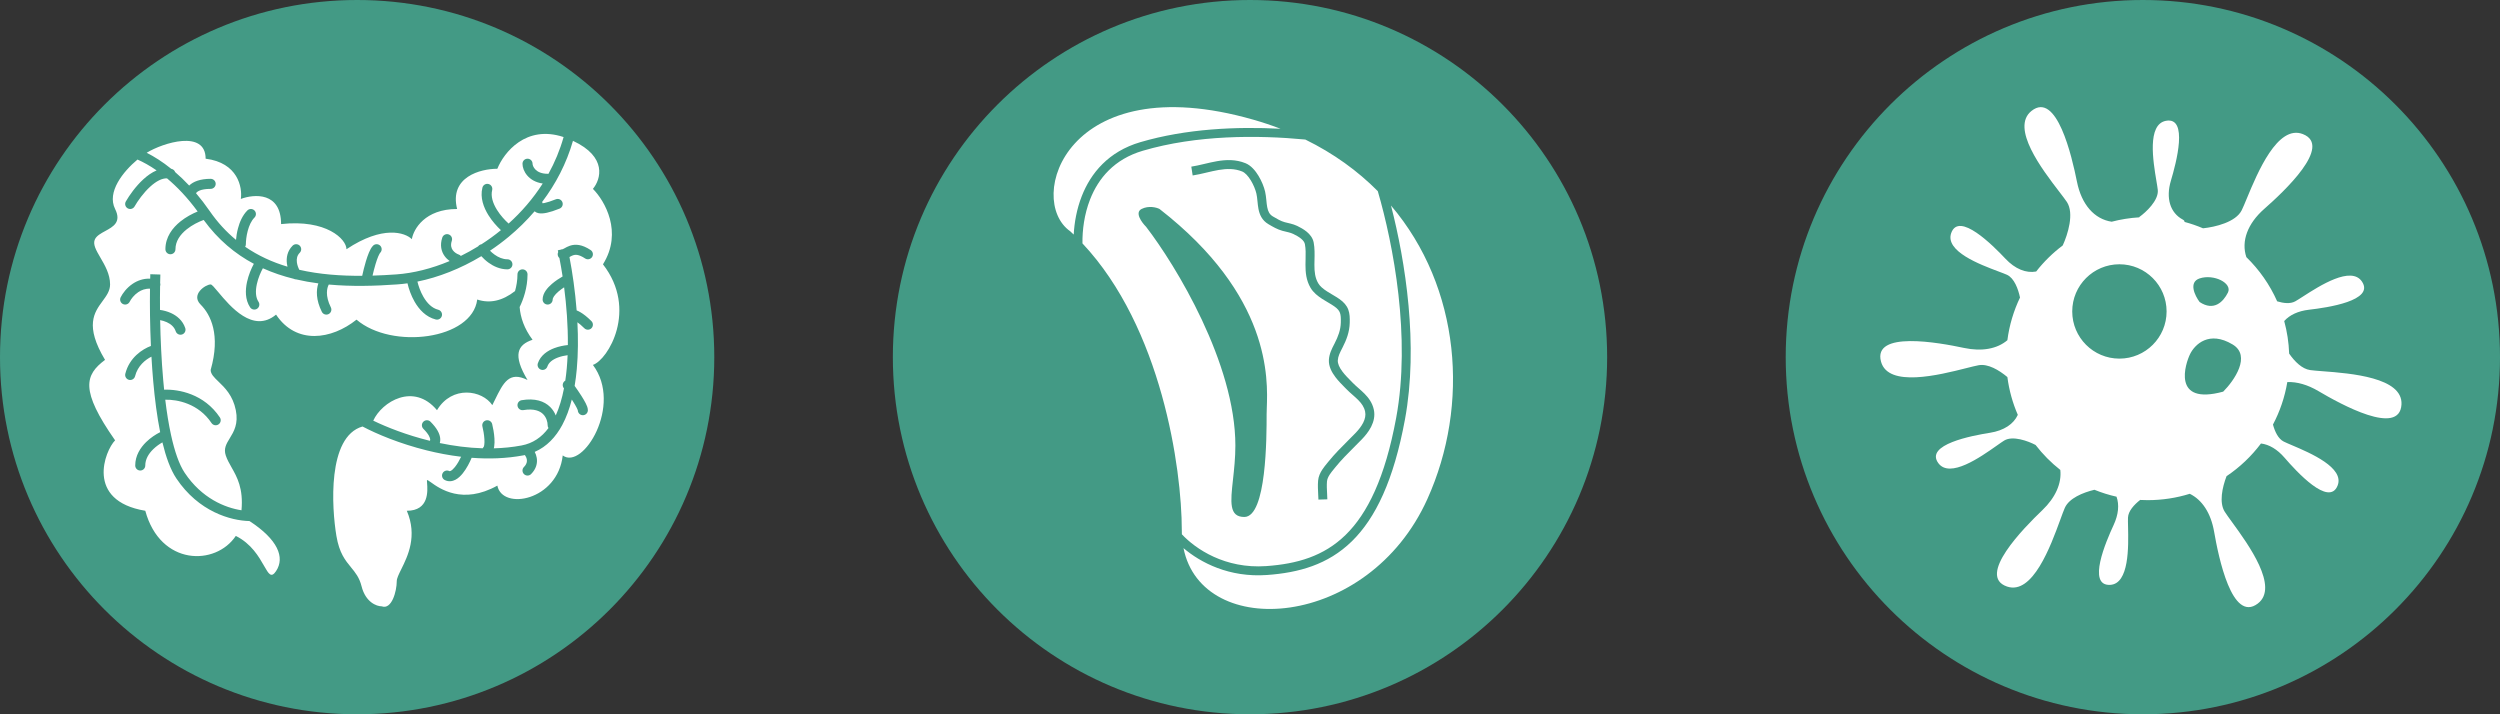
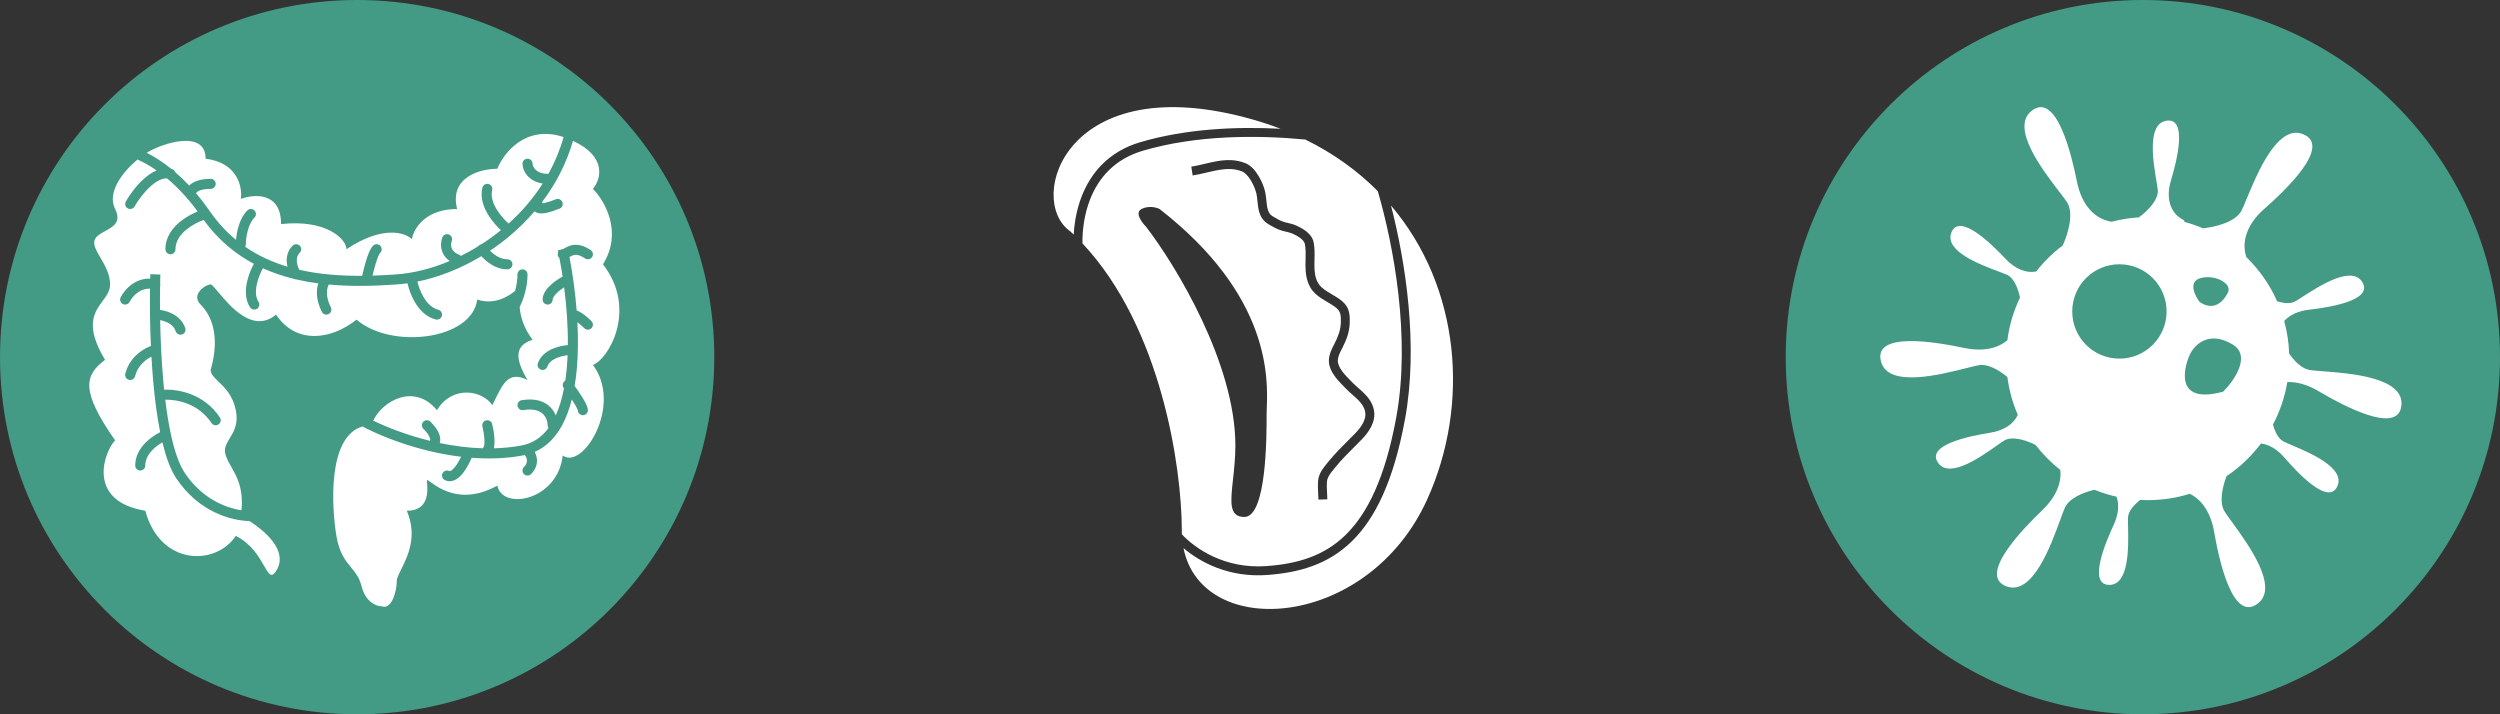
<svg xmlns="http://www.w3.org/2000/svg" width="280" height="80" viewBox="0 0 280 80" fill="none">
  <rect x="0" y="0" width="280" height="80" fill="#333333" stroke="none" />
  <g clip-path="url(#clip0_2222_433)">
    <circle cx="40" cy="40" r="40" fill="#439A85" />
    <path fill-rule="evenodd" clip-rule="evenodd" d="M56.978 26.516C56.301 27.078 55.599 27.6 54.88 28.079C55.023 28.224 55.193 28.375 55.385 28.513C55.814 28.823 56.311 29.041 56.829 29.041C57.141 29.041 57.393 29.293 57.393 29.604C57.393 29.915 57.141 30.167 56.829 30.167C55.996 30.167 55.272 29.821 54.725 29.427C54.403 29.195 54.128 28.935 53.91 28.693C51.589 30.088 49.124 31.056 46.751 31.539C46.868 32.029 47.085 32.661 47.417 33.237C47.837 33.964 48.391 34.518 49.08 34.69C49.382 34.766 49.565 35.072 49.49 35.373C49.414 35.675 49.108 35.859 48.807 35.783C47.693 35.505 46.932 34.651 46.441 33.8C46.032 33.091 45.774 32.324 45.639 31.731C45.248 31.787 44.86 31.828 44.477 31.855C41.966 32.035 39.368 32.103 36.824 31.869C36.622 32.24 36.394 33.101 37.054 34.422C37.193 34.7 37.081 35.038 36.802 35.177C36.524 35.316 36.186 35.204 36.047 34.925C35.382 33.596 35.398 32.494 35.654 31.739C34.819 31.629 33.991 31.483 33.177 31.294C33.084 31.295 32.992 31.273 32.91 31.23C31.719 30.937 30.558 30.55 29.442 30.045C29.2 30.482 28.915 31.137 28.766 31.822C28.595 32.608 28.628 33.312 28.952 33.798C29.124 34.056 29.054 34.406 28.796 34.579C28.537 34.751 28.187 34.681 28.014 34.423C27.437 33.557 27.47 32.477 27.665 31.582C27.836 30.798 28.15 30.063 28.43 29.547C26.328 28.427 24.417 26.843 22.812 24.634C22.242 24.841 21.527 25.191 20.919 25.678C20.166 26.28 19.651 27.027 19.651 27.914C19.651 28.225 19.399 28.477 19.088 28.477C18.777 28.477 18.525 28.225 18.525 27.914C18.525 26.547 19.325 25.51 20.215 24.798C20.833 24.304 21.53 23.935 22.137 23.687C20.981 22.114 19.813 20.902 18.706 19.976C18.149 19.954 17.5 20.288 16.82 20.908C16.067 21.596 15.426 22.502 15.071 23.123C14.916 23.394 14.572 23.488 14.302 23.333C14.032 23.179 13.938 22.835 14.093 22.564C14.489 21.872 15.199 20.863 16.061 20.076C16.486 19.688 16.99 19.317 17.54 19.085C16.77 18.551 16.046 18.156 15.398 17.869C13.784 19.221 11.945 21.513 12.892 23.407C13.626 24.875 12.686 25.387 11.786 25.877C11.305 26.139 10.835 26.395 10.639 26.787C10.362 27.34 10.764 28.028 11.245 28.853C11.744 29.708 12.329 30.709 12.329 31.857C12.329 32.577 11.926 33.124 11.489 33.719C10.557 34.987 9.465 36.472 11.765 40.306C9.512 41.996 8.949 43.686 12.892 49.319C11.765 50.446 9.512 56.079 16.272 57.206C17.962 63.402 24.158 63.402 26.411 60.022C28.162 60.898 29.006 62.378 29.57 63.367C30.093 64.286 30.375 64.779 30.918 63.965C31.946 62.423 31.097 60.411 27.944 58.359C25.844 58.312 22.241 57.317 19.746 53.575C19.087 52.586 18.582 51.171 18.19 49.545C17.857 49.735 17.485 49.994 17.158 50.314C16.632 50.827 16.271 51.442 16.271 52.136C16.271 52.447 16.019 52.699 15.708 52.699C15.397 52.699 15.145 52.447 15.145 52.136C15.145 51.027 15.723 50.14 16.371 49.508C16.877 49.014 17.457 48.642 17.938 48.403C17.589 46.66 17.337 44.702 17.161 42.708C17.08 41.791 17.014 40.864 16.962 39.946C16.282 40.284 15.417 40.979 15.128 42.133C15.053 42.435 14.747 42.618 14.445 42.543C14.143 42.467 13.96 42.162 14.035 41.86C14.491 40.036 15.963 39.097 16.901 38.747C16.796 36.41 16.774 34.175 16.799 32.334C16.285 32.312 15.849 32.476 15.487 32.719C15.007 33.041 14.673 33.496 14.522 33.799C14.383 34.077 14.045 34.19 13.767 34.051C13.488 33.912 13.375 33.573 13.515 33.295C13.739 32.846 14.194 32.231 14.859 31.784C15.384 31.431 16.047 31.18 16.821 31.208C16.825 31.038 16.83 30.872 16.835 30.712L17.961 30.748C17.951 31.045 17.943 31.36 17.936 31.691C17.966 31.786 17.971 31.89 17.945 31.994C17.941 32.01 17.936 32.027 17.93 32.043C17.916 32.856 17.912 33.755 17.921 34.711C18.296 34.762 18.732 34.87 19.153 35.062C19.798 35.358 20.459 35.878 20.749 36.748C20.847 37.044 20.688 37.363 20.393 37.461C20.098 37.559 19.779 37.4 19.68 37.105C19.52 36.623 19.148 36.299 18.685 36.087C18.434 35.972 18.173 35.898 17.936 35.854C17.977 37.984 18.081 40.327 18.283 42.609C18.314 42.957 18.347 43.303 18.383 43.647C19.993 43.58 22.862 44.107 24.627 46.754C24.799 47.013 24.729 47.362 24.47 47.535C24.211 47.707 23.862 47.637 23.689 47.379C22.238 45.201 19.86 44.73 18.508 44.769C18.678 46.177 18.892 47.52 19.158 48.729C19.559 50.559 20.067 52.026 20.683 52.95C22.595 55.817 25.209 56.87 27.047 57.151C27.268 54.697 26.552 53.435 25.929 52.336C25.676 51.89 25.438 51.471 25.285 51.009C25.028 50.24 25.355 49.704 25.735 49.083C26.189 48.339 26.718 47.474 26.411 45.94C26.081 44.286 25.168 43.409 24.47 42.739C23.979 42.268 23.595 41.898 23.595 41.433C24.721 37.49 23.595 35.237 22.468 34.11C21.341 32.983 23.031 31.857 23.595 31.857C23.729 31.857 24.024 32.21 24.441 32.709C25.771 34.301 28.344 37.381 30.918 35.237C33.171 38.617 37.114 38.053 39.93 35.8C43.873 39.18 52.886 38.053 53.45 33.547C54.861 34.017 56.272 33.702 57.683 32.601C57.842 32.044 57.956 31.403 57.956 30.73C57.956 30.419 58.208 30.167 58.519 30.167C58.83 30.167 59.083 30.419 59.083 30.73C59.083 32.22 58.611 33.56 58.2 34.387C58.288 35.544 58.705 36.799 59.646 38.053C57.956 38.617 57.393 39.743 59.083 42.56C57.023 41.53 56.375 42.854 55.419 44.81C55.329 44.994 55.236 45.183 55.14 45.376C54.013 43.686 50.633 43.123 48.943 45.94C46.339 42.815 42.772 44.986 41.803 47.113C43.331 47.854 45.531 48.72 48.065 49.35L48.142 49.369C48.16 49.353 48.188 49.313 48.183 49.221C48.175 49.055 48.054 48.664 47.418 48.028C47.198 47.808 47.198 47.451 47.418 47.231C47.638 47.011 47.995 47.011 48.215 47.231C48.931 47.947 49.279 48.589 49.309 49.164C49.317 49.332 49.298 49.485 49.258 49.623C50.794 49.943 52.419 50.162 54.065 50.21C54.092 50.152 54.129 50.097 54.176 50.05L54.175 50.05L54.175 50.05L54.176 50.047C54.183 50.035 54.214 49.977 54.236 49.833C54.263 49.663 54.269 49.44 54.253 49.184C54.223 48.674 54.118 48.118 54.03 47.766C53.954 47.464 54.138 47.158 54.44 47.083C54.742 47.008 55.047 47.191 55.123 47.493C55.222 47.892 55.343 48.519 55.378 49.117C55.396 49.415 55.394 49.727 55.349 50.009C55.339 50.074 55.326 50.142 55.308 50.212C56.347 50.186 57.389 50.085 58.416 49.892C59.681 49.655 60.667 48.973 61.43 47.941C61.37 47.852 61.336 47.745 61.336 47.629C61.336 47.271 61.202 46.753 60.827 46.382C60.477 46.035 59.829 45.729 58.612 45.932C58.305 45.983 58.015 45.776 57.964 45.469C57.913 45.162 58.12 44.872 58.427 44.821C59.913 44.573 60.955 44.923 61.62 45.582C61.911 45.87 62.112 46.201 62.245 46.531C62.648 45.642 62.95 44.616 63.166 43.498L63.138 43.461C62.952 43.212 63.002 42.859 63.251 42.672C63.271 42.657 63.292 42.644 63.313 42.632C63.381 42.176 63.435 41.707 63.479 41.228C63.521 40.753 63.552 40.27 63.572 39.782C63.23 39.826 62.842 39.908 62.478 40.045C61.873 40.273 61.454 40.608 61.307 41.048C61.209 41.343 60.89 41.503 60.594 41.404C60.299 41.306 60.14 40.987 60.238 40.692C60.542 39.78 61.343 39.269 62.081 38.991C62.598 38.795 63.142 38.691 63.6 38.646C63.62 36.459 63.447 34.219 63.182 32.178C62.969 32.318 62.748 32.478 62.548 32.65C62.335 32.833 62.163 33.015 62.048 33.184C61.93 33.357 61.899 33.477 61.899 33.547C61.899 33.858 61.647 34.11 61.336 34.11C61.025 34.11 60.773 33.858 60.773 33.547C60.773 33.166 60.929 32.826 61.117 32.55C61.306 32.271 61.557 32.017 61.813 31.796C62.202 31.462 62.644 31.173 63.011 30.964C62.9 30.237 62.779 29.544 62.653 28.9C62.536 28.797 62.462 28.645 62.462 28.477C62.462 28.39 62.482 28.307 62.518 28.233C62.504 28.166 62.489 28.099 62.475 28.033L62.793 27.964C62.861 27.933 62.936 27.915 63.016 27.914L63.017 27.913L63.02 27.912L63.021 27.912C63.035 27.906 63.083 27.887 63.192 27.826L63.246 27.796C63.386 27.717 63.593 27.6 63.833 27.52C64.452 27.314 65.195 27.369 66.155 28.008C66.413 28.181 66.484 28.531 66.311 28.79C66.138 29.048 65.789 29.118 65.53 28.946C64.799 28.459 64.416 28.514 64.19 28.589C64.058 28.633 63.949 28.694 63.802 28.776L63.779 28.789C64.114 30.525 64.415 32.597 64.584 34.765C64.724 34.818 64.869 34.89 65.016 34.977C65.351 35.175 65.763 35.488 66.24 35.965C66.46 36.185 66.46 36.542 66.24 36.762C66.02 36.982 65.664 36.982 65.444 36.762C65.14 36.458 64.881 36.244 64.67 36.095C64.76 37.849 64.753 39.634 64.601 41.329C64.543 41.972 64.464 42.606 64.36 43.222C64.602 43.559 64.877 43.958 65.121 44.342C65.301 44.626 65.471 44.911 65.597 45.161C65.66 45.286 65.717 45.411 65.76 45.529C65.798 45.637 65.842 45.785 65.842 45.94C65.842 46.251 65.59 46.503 65.279 46.503C64.976 46.503 64.729 46.264 64.716 45.964C64.714 45.957 64.71 45.94 64.699 45.91C64.678 45.851 64.643 45.771 64.591 45.669C64.489 45.466 64.341 45.216 64.17 44.946C64.128 44.88 64.085 44.814 64.042 44.748C63.779 45.786 63.429 46.75 62.973 47.599C62.247 48.949 61.241 50.022 59.89 50.612C59.993 50.809 60.077 51.036 60.117 51.285C60.212 51.865 60.061 52.517 59.481 53.097C59.261 53.318 58.904 53.318 58.684 53.097C58.464 52.877 58.464 52.521 58.684 52.301C59.005 51.98 59.042 51.693 59.005 51.466C58.974 51.274 58.883 51.096 58.788 50.966C58.733 50.978 58.678 50.989 58.623 51C56.693 51.361 54.727 51.417 52.824 51.272C52.621 51.768 52.268 52.468 51.833 53.01C51.609 53.288 51.333 53.564 51.01 53.732C50.667 53.911 50.243 53.979 49.818 53.766C49.54 53.627 49.427 53.289 49.566 53.011C49.705 52.732 50.044 52.62 50.322 52.759C50.348 52.772 50.383 52.788 50.489 52.733C50.614 52.668 50.774 52.528 50.955 52.304C51.222 51.971 51.465 51.538 51.645 51.156C50.307 50.997 49.011 50.746 47.793 50.443C44.772 49.692 42.197 48.612 40.602 47.767C36.632 48.91 37.155 56.888 37.677 60.022C37.996 61.939 38.679 62.769 39.312 63.539C39.795 64.127 40.25 64.68 40.493 65.655C40.944 67.458 42.183 67.908 42.747 67.908C43.873 68.327 44.437 66.218 44.437 65.092C44.437 64.775 44.66 64.325 44.942 63.753C45.665 62.292 46.778 60.04 45.563 57.206C48.07 57.206 47.9 54.975 47.832 54.087C47.824 53.977 47.817 53.888 47.817 53.826C47.817 53.697 47.963 53.803 48.248 54.009C49.217 54.708 51.788 56.564 55.703 54.389C56.266 57.206 62.463 56.079 63.026 51.009C65.279 52.699 69.785 45.376 66.406 40.87C68.096 40.306 71.475 34.673 67.532 29.604C69.785 25.999 67.72 22.468 66.406 21.154C67.302 20.079 68.027 17.567 64.173 15.773C63.441 18.322 62.235 20.613 60.723 22.612C60.745 22.662 60.76 22.715 60.768 22.769C60.834 22.761 60.915 22.748 61.015 22.727C61.305 22.664 61.707 22.54 62.253 22.321C62.542 22.206 62.87 22.346 62.986 22.635C63.101 22.924 62.961 23.252 62.672 23.367C62.091 23.599 61.625 23.747 61.252 23.828C60.89 23.906 60.569 23.931 60.302 23.874C60.148 23.84 59.996 23.774 59.872 23.669C58.982 24.71 58.008 25.661 56.978 26.516ZM63.122 15.35C62.711 16.813 62.135 18.19 61.426 19.471C61.397 19.467 61.367 19.464 61.336 19.464C59.957 19.464 59.646 18.59 59.646 18.338C59.646 18.027 59.394 17.774 59.083 17.774C58.772 17.774 58.519 18.027 58.519 18.338C58.519 19.127 59.183 20.327 60.784 20.553C59.712 22.236 58.41 23.738 56.965 25.038C56.558 24.677 56.05 24.131 55.66 23.504C55.191 22.75 54.952 21.975 55.123 21.291C55.198 20.989 55.014 20.683 54.713 20.608C54.411 20.532 54.105 20.716 54.03 21.018C53.75 22.136 54.168 23.239 54.703 24.099C55.123 24.773 55.65 25.358 56.103 25.777C55.401 26.351 54.671 26.878 53.925 27.357C53.847 27.37 53.77 27.399 53.7 27.445C53.639 27.486 53.589 27.537 53.549 27.593C52.914 27.985 52.268 28.342 51.615 28.664C51.552 28.593 51.471 28.538 51.374 28.506C51.178 28.441 50.893 28.275 50.71 28.021C50.547 27.795 50.437 27.467 50.604 26.965C50.703 26.67 50.543 26.351 50.248 26.253C49.953 26.154 49.634 26.314 49.535 26.609C49.252 27.459 49.424 28.164 49.796 28.68C49.961 28.909 50.16 29.093 50.362 29.236C48.338 30.087 46.295 30.596 44.397 30.732C43.508 30.795 42.615 30.844 41.724 30.87C41.815 30.476 41.931 30.015 42.061 29.583C42.159 29.257 42.261 28.958 42.362 28.72C42.472 28.46 42.553 28.341 42.582 28.312C42.802 28.092 42.802 27.735 42.582 27.515C42.362 27.296 42.005 27.296 41.785 27.515C41.589 27.712 41.439 28.01 41.325 28.28C41.202 28.571 41.086 28.913 40.982 29.258C40.812 29.823 40.666 30.427 40.566 30.891C38.155 30.906 35.774 30.732 33.522 30.217C33.404 29.991 33.29 29.69 33.251 29.378C33.2 28.974 33.277 28.605 33.569 28.312C33.789 28.092 33.789 27.735 33.569 27.515C33.349 27.296 32.992 27.296 32.772 27.515C32.164 28.124 32.053 28.882 32.133 29.519C32.148 29.639 32.17 29.756 32.197 29.869C30.514 29.366 28.919 28.645 27.459 27.638C27.509 27.554 27.538 27.456 27.538 27.351C27.538 27.02 27.588 26.449 27.744 25.861C27.902 25.264 28.15 24.718 28.499 24.369C28.719 24.149 28.719 23.792 28.499 23.572C28.279 23.352 27.922 23.352 27.703 23.572C27.15 24.125 26.835 24.893 26.655 25.573C26.532 26.036 26.464 26.49 26.433 26.865C25.361 25.983 24.375 24.921 23.494 23.65C22.985 22.914 22.469 22.245 21.953 21.637C22.063 21.474 22.422 21.154 23.594 21.154C23.905 21.154 24.158 20.902 24.158 20.591C24.158 20.28 23.905 20.028 23.594 20.028C22.423 20.028 21.628 20.341 21.189 20.782C20.662 20.219 20.136 19.719 19.618 19.274C19.557 19.103 19.414 18.965 19.225 18.918C19.209 18.914 19.193 18.91 19.177 18.906C18.211 18.127 17.282 17.541 16.429 17.11C18.255 15.989 23.031 14.494 23.031 17.774C26.637 18.225 27.162 20.966 26.974 22.281C28.477 21.717 31.481 21.492 31.481 25.097C36.551 24.534 38.804 26.787 38.804 27.914C42.86 25.21 45.376 26.036 46.127 26.787C46.315 25.66 47.591 23.407 51.197 23.407C50.295 19.802 53.825 18.901 55.703 18.901C56.428 17.089 58.901 13.948 63.122 15.35ZM60.712 23.1C60.71 23.104 60.709 23.106 60.709 23.106C60.709 23.106 60.709 23.105 60.71 23.102L60.712 23.1Z" fill="white" />
-     <circle cx="140" cy="40" r="40" fill="#439A85" />
    <path fill-rule="evenodd" clip-rule="evenodd" d="M120.256 26.271C120.126 26.146 119.994 26.023 119.862 25.901C114.862 22.401 119.362 7.401 140.362 13.401C141.421 13.704 142.441 14.044 143.421 14.421C138.516 14.162 132.855 14.411 127.721 15.921C124.145 16.973 122.166 19.394 121.159 21.968C120.59 23.421 120.328 24.925 120.256 26.271ZM121.235 27.261C130.093 36.689 132.362 52.416 132.362 59.401C132.362 59.55 132.365 59.697 132.37 59.843C133.894 61.472 137.191 63.733 141.826 63.402C145.264 63.157 148.255 62.303 150.7 59.918C153.157 57.521 155.129 53.512 156.37 46.81C158.039 37.797 156.064 27.411 154.313 21.409C152.073 19.151 149.373 17.187 146.196 15.629C140.813 15.117 134.017 15.112 128.003 16.881C124.778 17.829 123.007 19.991 122.09 22.333C121.428 24.023 121.215 25.801 121.235 27.261ZM155.792 23.019C157.406 29.257 158.895 38.668 157.353 46.992C156.095 53.79 154.066 58.031 151.398 60.634C148.718 63.248 145.459 64.145 141.897 64.4C137.673 64.701 134.466 63.015 132.551 61.389C134.628 71.797 153.256 70.528 159.862 55.901C164.635 45.331 163.596 32.203 155.792 23.019ZM127.862 23.401C128.662 23.001 129.529 23.234 129.862 23.401C142.345 33.11 142.003 42.391 141.88 45.711C141.87 45.982 141.862 46.212 141.862 46.401C141.862 48.901 141.862 57.901 139.362 57.901C137.632 57.901 137.817 56.226 138.095 53.704C138.219 52.58 138.362 51.288 138.362 49.901C138.362 40.701 131.695 29.734 128.362 25.401C127.862 24.901 127.062 23.801 127.862 23.401ZM139.499 18.28C138.406 17.837 137.327 17.88 136.314 18.052C135.838 18.134 135.364 18.246 134.909 18.353L134.831 18.372C134.346 18.486 133.883 18.593 133.426 18.664L133.578 19.652C134.08 19.575 134.579 19.459 135.06 19.345L135.13 19.328C135.593 19.219 136.038 19.114 136.482 19.038C137.41 18.881 138.277 18.864 139.123 19.207C139.435 19.333 139.785 19.696 140.1 20.215C140.405 20.718 140.625 21.282 140.717 21.684C140.773 21.929 140.802 22.192 140.831 22.486L140.839 22.563C140.865 22.825 140.893 23.113 140.946 23.39C141.066 24.016 141.329 24.674 142.058 25.104L142.103 25.131C142.53 25.383 143.061 25.697 143.624 25.849C143.75 25.884 143.905 25.92 144.045 25.953L144.045 25.953C144.139 25.975 144.227 25.995 144.296 26.013C144.502 26.065 144.681 26.122 144.849 26.203C145.152 26.35 145.467 26.521 145.718 26.728C145.97 26.936 146.111 27.142 146.15 27.35C146.251 27.881 146.239 28.417 146.225 29.012V29.012V29.012L146.225 29.012C146.22 29.218 146.215 29.431 146.214 29.653C146.213 30.479 146.28 31.386 146.783 32.237C147.102 32.779 147.609 33.167 148.086 33.476C148.294 33.61 148.509 33.737 148.711 33.856L148.806 33.912C149.039 34.05 149.249 34.177 149.434 34.307C149.826 34.582 149.988 34.805 150.072 35.031C150.165 35.282 150.185 35.596 150.171 36.121C150.15 36.954 149.88 37.678 149.469 38.478L149.419 38.575L149.419 38.575L149.419 38.575L149.419 38.575C149.175 39.046 148.874 39.629 148.836 40.3C148.794 41.038 149.167 41.707 149.565 42.233C149.895 42.671 150.297 43.075 150.613 43.393C150.681 43.461 150.745 43.525 150.803 43.585C151.027 43.815 151.267 44.026 151.49 44.223L151.5 44.231L151.5 44.231C151.725 44.429 151.933 44.612 152.123 44.805C152.505 45.191 152.78 45.582 152.891 46.087C152.98 46.495 152.893 46.913 152.68 47.339C152.464 47.767 152.135 48.171 151.792 48.525C151.535 48.789 151.269 49.055 151 49.324C150.247 50.076 149.468 50.855 148.789 51.695C148.772 51.717 148.753 51.739 148.735 51.762C148.711 51.791 148.687 51.82 148.662 51.85L148.662 51.85C148.48 52.073 148.267 52.332 148.09 52.604C147.866 52.948 147.665 53.362 147.626 53.841C147.584 54.354 147.612 54.895 147.638 55.391C147.649 55.587 147.659 55.776 147.664 55.954L148.663 55.925C148.657 55.695 148.645 55.476 148.634 55.264L148.634 55.264L148.634 55.264C148.609 54.797 148.586 54.365 148.622 53.922C148.643 53.675 148.75 53.423 148.928 53.149C149.072 52.929 149.239 52.725 149.418 52.507C149.467 52.447 149.516 52.386 149.567 52.324C150.21 51.528 150.933 50.806 151.673 50.065L151.673 50.065C151.95 49.788 152.23 49.508 152.509 49.222C152.887 48.833 153.294 48.344 153.573 47.788C153.854 47.228 154.021 46.571 153.867 45.872C153.7 45.11 153.284 44.558 152.835 44.102C152.619 43.884 152.388 43.681 152.172 43.49L152.151 43.472C151.924 43.272 151.712 43.085 151.518 42.887C151.45 42.816 151.379 42.745 151.306 42.671L151.305 42.67C150.99 42.353 150.648 42.008 150.362 41.63C150.005 41.158 149.813 40.73 149.834 40.356C149.86 39.905 150.068 39.499 150.337 38.977L150.359 38.934C150.799 38.078 151.145 37.197 151.171 36.147C151.184 35.623 151.176 35.133 151.01 34.685C150.835 34.212 150.51 33.84 150.008 33.488C149.788 33.334 149.547 33.189 149.315 33.052L149.217 32.994L149.217 32.994C149.014 32.874 148.819 32.759 148.629 32.636C148.184 32.349 147.841 32.064 147.644 31.729C147.283 31.118 147.213 30.439 147.214 29.656C147.215 29.483 147.219 29.302 147.224 29.115C147.239 28.494 147.255 27.809 147.133 27.163C147.033 26.636 146.699 26.241 146.355 25.957C146.009 25.671 145.606 25.458 145.284 25.302C145.03 25.18 144.777 25.104 144.543 25.044C144.423 25.013 144.325 24.991 144.232 24.969C144.12 24.943 144.015 24.919 143.886 24.884C143.458 24.768 143.029 24.516 142.566 24.243C142.184 24.018 142.021 23.684 141.929 23.202C141.884 22.973 141.86 22.73 141.834 22.458L141.834 22.458L141.827 22.387C141.798 22.096 141.763 21.775 141.692 21.461C141.574 20.948 141.312 20.285 140.955 19.697C140.609 19.125 140.117 18.531 139.499 18.28Z" fill="white" />
    <circle cx="240" cy="40" r="40" fill="#439A85" />
    <path fill-rule="evenodd" clip-rule="evenodd" d="M231.027 27.488C231.59 26.266 232.337 23.892 231.487 22.616C231.303 22.341 231.001 21.947 230.635 21.47C228.743 19.004 225.152 14.324 227.524 12.426C230.354 10.162 232.053 17.521 232.619 20.352C233.13 22.908 234.565 24.541 236.507 24.833C237.503 24.572 238.537 24.405 239.599 24.342C239.603 24.328 239.607 24.313 239.611 24.298C240.346 23.774 241.788 22.436 241.672 21.277C241.648 21.043 241.59 20.693 241.519 20.27L241.519 20.27C241.152 18.083 240.455 13.933 242.584 13.531C245.125 13.051 243.733 18.256 243.143 20.229C242.553 22.202 243.055 23.84 244.481 24.598C244.617 24.67 244.674 24.758 244.667 24.856C245.378 25.047 246.07 25.286 246.739 25.57C248.098 25.428 250.413 24.88 251.074 23.543C251.221 23.247 251.411 22.788 251.641 22.233C252.831 19.361 255.088 13.911 257.918 15.017C261.294 16.336 255.77 21.486 253.601 23.392C251.715 25.05 250.999 27.021 251.591 28.797C253.036 30.202 254.215 31.881 255.043 33.749C255.755 33.966 256.519 34.052 257.062 33.752C257.269 33.637 257.567 33.446 257.927 33.214C259.792 32.014 263.331 29.737 264.54 31.536C265.983 33.682 260.651 34.455 258.605 34.69C257.389 34.83 256.434 35.278 255.831 35.957C256.151 37.124 256.342 38.346 256.386 39.604C257.011 40.502 257.828 41.318 258.734 41.448C259.061 41.495 259.557 41.533 260.156 41.579C263.255 41.816 269.137 42.267 268.966 45.3C268.763 48.919 262.149 45.271 259.664 43.803C258.451 43.086 257.258 42.75 256.179 42.791C255.897 44.484 255.346 46.086 254.573 47.552C254.786 48.342 255.159 49.143 255.772 49.453C255.983 49.56 256.309 49.698 256.703 49.866L256.703 49.866C258.744 50.734 262.616 52.381 261.809 54.392C260.845 56.792 257.208 52.816 255.863 51.257C255.056 50.321 254.139 49.781 253.23 49.671C252.16 51.097 250.855 52.336 249.373 53.332C248.895 54.591 248.522 56.284 249.17 57.312C249.346 57.592 249.639 57.994 249.992 58.48C251.821 60.994 255.291 65.764 252.871 67.6C249.983 69.791 248.474 62.391 247.98 59.547C247.619 57.469 246.639 55.979 245.254 55.305C243.766 55.768 242.184 56.017 240.544 56.017C240.26 56.017 239.978 56.009 239.697 55.994C239.018 56.526 238.367 57.239 238.335 57.971C238.324 58.206 238.332 58.56 238.342 58.989V58.989V58.989C238.392 61.206 238.486 65.413 236.321 65.506C233.738 65.616 235.861 60.664 236.728 58.797C237.272 57.626 237.372 56.525 237.05 55.63C236.197 55.438 235.37 55.178 234.575 54.854C233.282 55.168 231.739 55.798 231.259 56.881C231.125 57.184 230.955 57.65 230.749 58.215L230.749 58.215C229.682 61.135 227.659 66.675 224.785 65.692C221.355 64.517 226.656 59.136 228.741 57.14C230.224 55.721 230.916 54.125 230.756 52.634C229.72 51.82 228.788 50.879 227.984 49.836C227.147 49.398 225.425 48.759 224.471 49.341C224.27 49.464 223.98 49.668 223.63 49.915L223.63 49.915C221.818 51.193 218.379 53.618 217.094 51.873C215.561 49.791 220.856 48.791 222.89 48.469C224.428 48.225 225.524 47.501 225.994 46.464C225.419 45.137 225.02 43.717 224.827 42.231C223.873 41.437 222.648 40.715 221.603 40.906C221.277 40.965 220.796 41.087 220.213 41.234C217.199 41.995 211.479 43.438 210.676 40.509C209.718 37.013 217.149 38.368 219.972 38.969C221.977 39.396 223.684 39.072 224.826 38.104C225.046 36.413 225.532 34.805 226.241 33.325C226.042 32.371 225.596 31.146 224.779 30.776C224.564 30.678 224.232 30.554 223.83 30.403C221.755 29.624 217.815 28.144 218.535 26.101C219.395 23.662 223.199 27.477 224.61 28.977C225.689 30.125 226.918 30.621 228.05 30.41C228.91 29.31 229.911 28.328 231.027 27.488ZM242.658 34.882C242.658 37.8 240.292 40.166 237.374 40.166C234.456 40.166 232.09 37.8 232.09 34.882C232.09 31.964 234.456 29.598 237.374 29.598C240.292 29.598 242.658 31.964 242.658 34.882ZM250.054 38.58C252.168 39.849 250.231 42.631 248.998 43.864C243.186 45.449 244.771 40.694 245.299 39.637C245.828 38.58 247.413 36.995 250.054 38.58ZM246.357 33.825C245.828 33.121 245.088 31.606 246.357 31.183C247.942 30.655 250.055 31.712 249.527 32.769C248.998 33.825 247.942 34.882 246.357 33.825Z" fill="white" />
  </g>
  <defs>
    <clipPath id="clip0_2222_433">
      <rect width="280" height="80" fill="white" />
    </clipPath>
  </defs>
</svg>